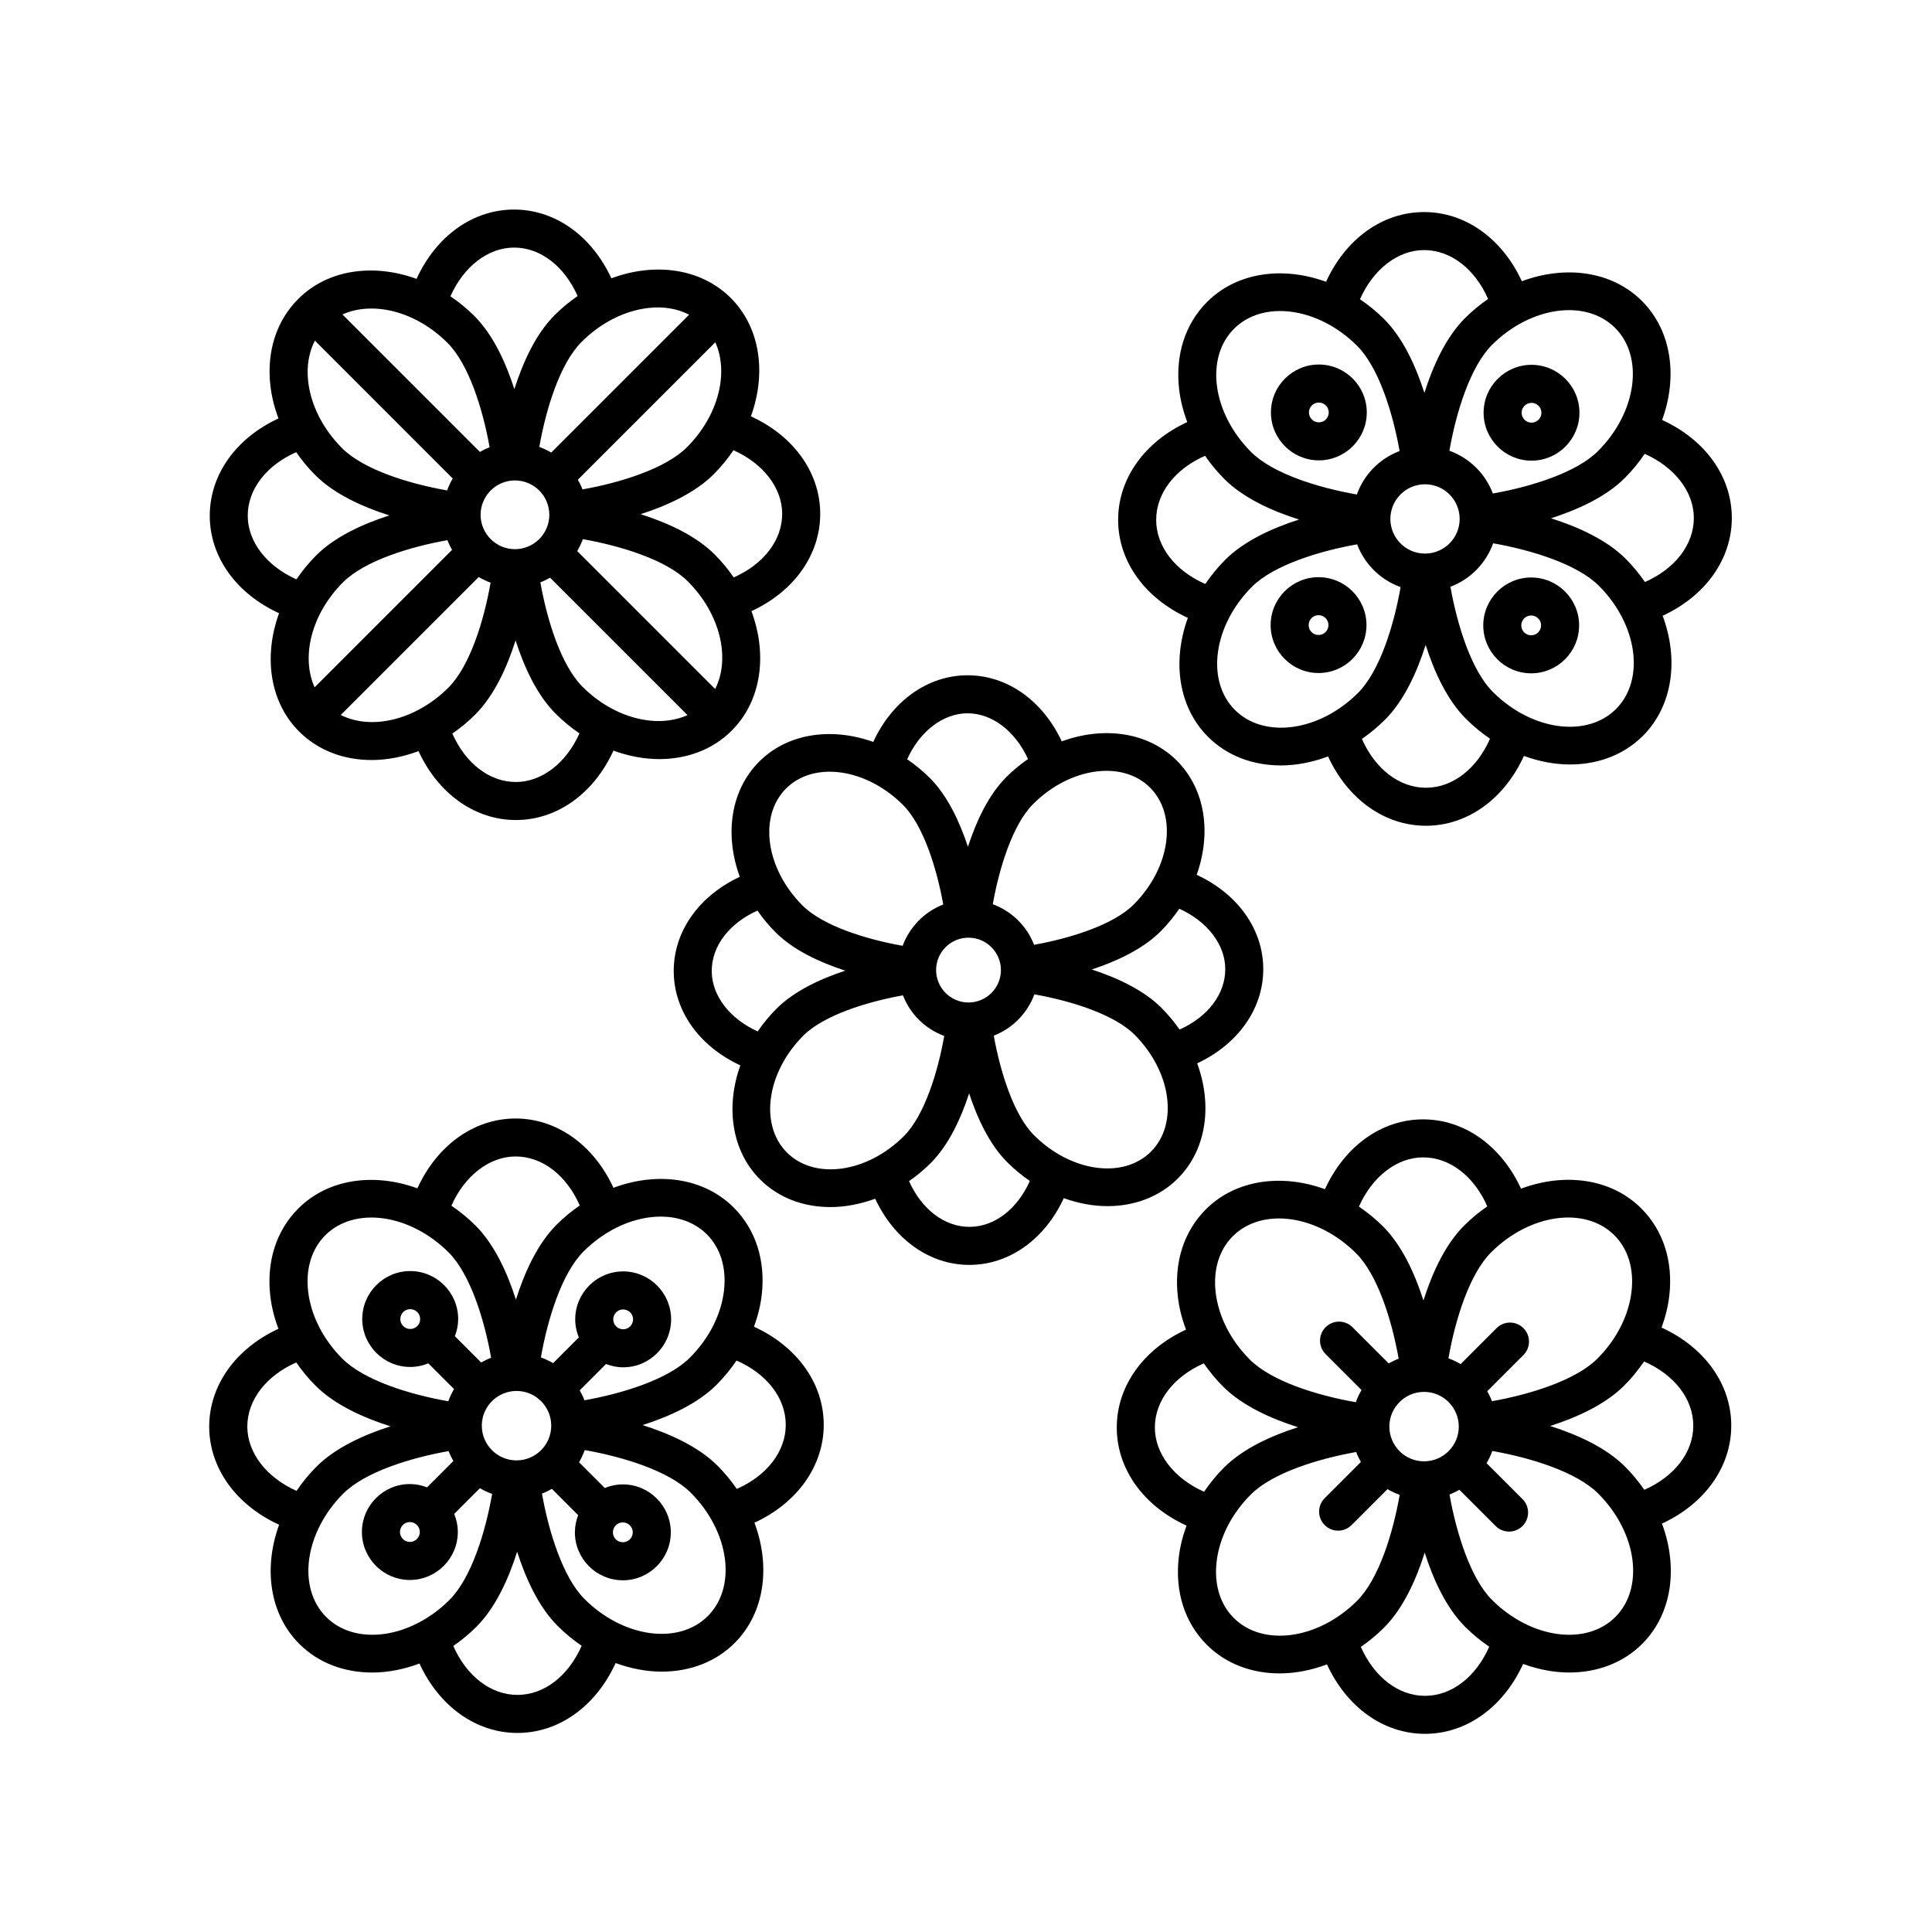
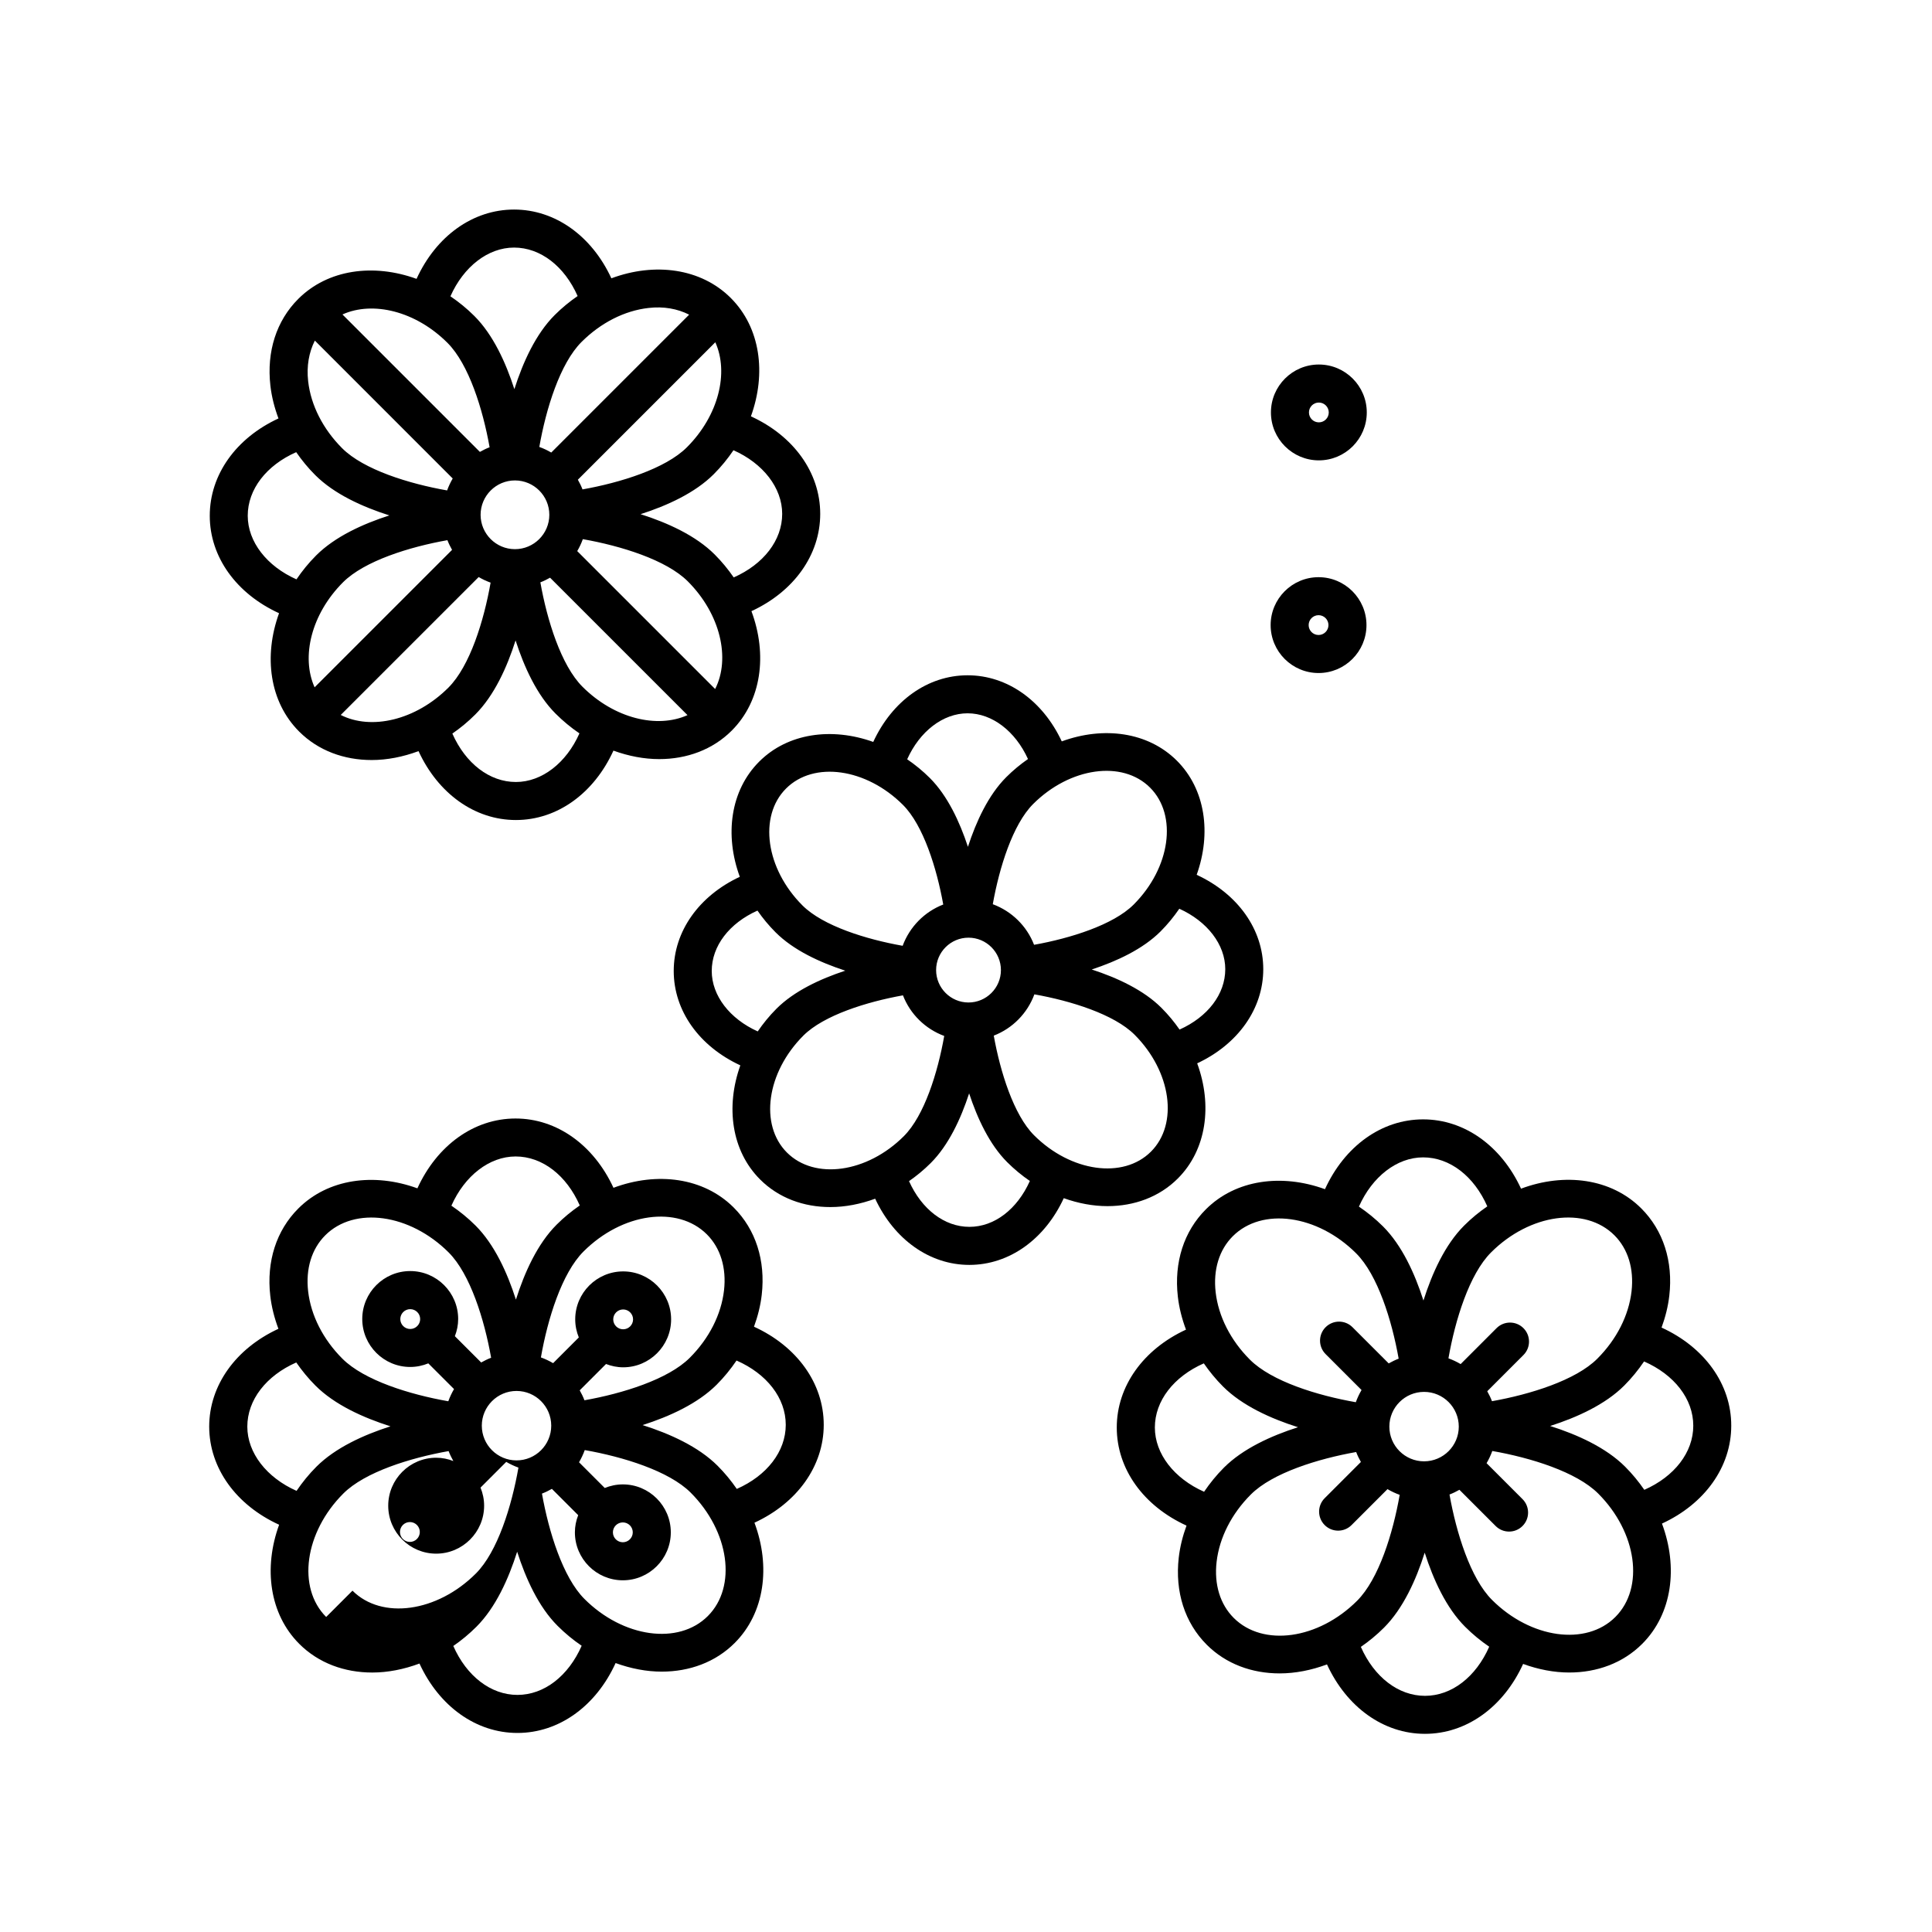
<svg xmlns="http://www.w3.org/2000/svg" fill="#000000" width="800px" height="800px" version="1.1" viewBox="144 144 512 512">
  <g>
-     <path d="m217.97 548.07c-4.172 11.461-2.57 23.66 5.34 31.574 5.109 5.109 12 7.594 19.324 7.594 4.121 0 8.375-0.832 12.531-2.383 5.203 11.316 14.977 18.395 25.961 18.395 11.027 0 20.824-7.133 26.016-18.523 4.062 1.477 8.207 2.273 12.227 2.273 7.332 0 14.223-2.484 19.332-7.594 7.981-7.981 9.551-20.324 5.238-31.875 11.297-5.211 18.359-14.973 18.359-25.945 0-11.012-7.117-20.801-18.484-25.996 1.012-2.766 1.727-5.602 2.055-8.465 1.039-9.082-1.598-17.289-7.422-23.109-7.981-7.981-20.32-9.551-31.871-5.238-5.215-11.301-14.977-18.363-25.953-18.363-11.02 0-20.812 7.125-26.008 18.504-11.461-4.172-23.66-2.562-31.57 5.352-5.82 5.82-8.457 14.027-7.422 23.109 0.336 2.969 1.09 5.906 2.16 8.766-11.285 5.211-18.344 14.973-18.344 25.938 0.027 11.008 7.156 20.797 18.531 25.988zm12.469 24.445c-7.766-7.766-5.727-22.441 4.543-32.711 5.719-5.719 17.805-9.461 27.906-11.25 0.348 0.922 0.777 1.789 1.254 2.637l-6.973 6.973c-1.414-0.551-2.941-0.875-4.551-0.875-7.008 0-12.707 5.703-12.707 12.711 0 7.008 5.703 12.707 12.707 12.707s12.707-5.703 12.707-12.707c0-1.699-0.348-3.309-0.953-4.797l6.816-6.816c1.023 0.598 2.098 1.109 3.231 1.516-1.785 10.184-5.527 22.312-11.281 28.066-10.266 10.277-24.934 12.312-32.699 4.547zm50.445-59.898c5.074 0 9.199 4.125 9.199 9.203 0 5.074-4.125 9.199-9.199 9.199s-9.199-4.125-9.199-9.199c0-5.074 4.133-9.203 9.199-9.203zm-25.629 37.379c0 1.449-1.18 2.629-2.629 2.629-1.449 0-2.629-1.18-2.629-2.629 0-1.457 1.18-2.637 2.629-2.637 1.453 0.004 2.629 1.18 2.629 2.637zm25.875 43.172c-7.078 0-13.488-4.996-17-12.969 2.144-1.477 4.207-3.176 6.137-5.106 5.078-5.078 8.5-12.664 10.785-19.871 2.281 7.117 5.684 14.617 10.695 19.625 2.012 2.012 4.16 3.777 6.402 5.297-3.512 8-9.93 13.023-17.02 13.023zm50.453-20.898c-7.766 7.769-22.449 5.727-32.707-4.543-5.707-5.707-9.461-17.82-11.25-27.91 0.918-0.344 1.785-0.777 2.629-1.254l6.973 6.973c-0.551 1.414-0.875 2.941-0.875 4.551 0 7.008 5.703 12.707 12.711 12.707 7.008 0 12.707-5.703 12.707-12.707 0-7.004-5.703-12.707-12.707-12.707-1.699 0-3.309 0.348-4.797 0.953l-6.816-6.816c0.598-1.023 1.109-2.102 1.516-3.231 10.156 1.785 22.32 5.531 28.066 11.273 10.281 10.273 12.316 24.949 4.551 32.711zm-22.52-24.816c1.449 0 2.629 1.18 2.629 2.629s-1.18 2.629-2.629 2.629c-1.457 0-2.637-1.18-2.637-2.629s1.18-2.629 2.637-2.629zm43.172-25.875c0 7.078-5.004 13.488-12.977 17-1.477-2.144-3.164-4.211-5.094-6.141-5.078-5.074-12.672-8.496-19.871-10.777 7.125-2.281 14.609-5.684 19.625-10.699 1.996-1.996 3.738-4.152 5.273-6.41 8.016 3.508 13.043 9.934 13.043 17.027zm-20.898-50.453c3.606 3.606 5.215 8.879 4.535 14.836-0.734 6.398-3.953 12.742-9.082 17.871-5.715 5.715-17.801 9.461-27.906 11.254-0.344-0.922-0.777-1.785-1.254-2.637l6.973-6.977c1.414 0.543 2.938 0.875 4.543 0.875 7.008 0 12.707-5.703 12.707-12.707 0-7.004-5.703-12.707-12.707-12.707-7.004 0-12.707 5.703-12.707 12.707 0 1.699 0.348 3.309 0.953 4.793l-6.812 6.816c-1.027-0.605-2.102-1.113-3.234-1.523 1.777-10.16 5.531-22.312 11.285-28.062 10.273-10.266 24.941-12.297 32.707-4.539zm-24.824 22.52c0-1.449 1.18-2.629 2.629-2.629s2.629 1.18 2.629 2.629-1.18 2.629-2.629 2.629-2.629-1.176-2.629-2.629zm-25.871-43.172c7.082 0 13.492 5.004 17.004 12.984-2.144 1.477-4.211 3.164-6.141 5.094-5.078 5.074-8.5 12.66-10.781 19.859-2.281-7.125-5.684-14.609-10.699-19.625-2.012-2.012-4.168-3.75-6.402-5.269 3.504-7.906 10.043-13.043 17.02-13.043zm-50.449 20.898c7.758-7.758 22.43-5.727 32.707 4.539 5.715 5.715 9.461 17.793 11.254 27.906-0.922 0.348-1.789 0.781-2.637 1.254l-6.973-6.969c0.551-1.414 0.875-2.941 0.875-4.551 0-7.008-5.703-12.707-12.711-12.707-7.008 0-12.707 5.703-12.707 12.707s5.703 12.707 12.707 12.707c1.699 0 3.309-0.348 4.797-0.953l6.816 6.812c-0.598 1.023-1.109 2.098-1.516 3.231-10.168-1.777-22.312-5.527-28.066-11.281-5.129-5.129-8.348-11.473-9.082-17.871-0.68-5.945 0.926-11.215 4.535-14.824zm22.52 24.824c-1.449 0-2.629-1.18-2.629-2.629s1.18-2.629 2.629-2.629c1.457 0 2.637 1.18 2.637 2.629s-1.18 2.629-2.637 2.629zm-30.199 8.871c1.496 2.16 3.184 4.227 5.098 6.141 5.074 5.074 12.66 8.496 19.863 10.781-7.117 2.281-14.605 5.684-19.617 10.695-2.012 2.012-3.75 4.172-5.269 6.41-7.914-3.508-13.047-10.047-13.047-17.027 0-7.078 5.004-13.488 12.973-17z" />
+     <path d="m217.97 548.07c-4.172 11.461-2.57 23.66 5.34 31.574 5.109 5.109 12 7.594 19.324 7.594 4.121 0 8.375-0.832 12.531-2.383 5.203 11.316 14.977 18.395 25.961 18.395 11.027 0 20.824-7.133 26.016-18.523 4.062 1.477 8.207 2.273 12.227 2.273 7.332 0 14.223-2.484 19.332-7.594 7.981-7.981 9.551-20.324 5.238-31.875 11.297-5.211 18.359-14.973 18.359-25.945 0-11.012-7.117-20.801-18.484-25.996 1.012-2.766 1.727-5.602 2.055-8.465 1.039-9.082-1.598-17.289-7.422-23.109-7.981-7.981-20.32-9.551-31.871-5.238-5.215-11.301-14.977-18.363-25.953-18.363-11.02 0-20.812 7.125-26.008 18.504-11.461-4.172-23.66-2.562-31.57 5.352-5.82 5.82-8.457 14.027-7.422 23.109 0.336 2.969 1.09 5.906 2.16 8.766-11.285 5.211-18.344 14.973-18.344 25.938 0.027 11.008 7.156 20.797 18.531 25.988zm12.469 24.445c-7.766-7.766-5.727-22.441 4.543-32.711 5.719-5.719 17.805-9.461 27.906-11.25 0.348 0.922 0.777 1.789 1.254 2.637c-1.414-0.551-2.941-0.875-4.551-0.875-7.008 0-12.707 5.703-12.707 12.711 0 7.008 5.703 12.707 12.707 12.707s12.707-5.703 12.707-12.707c0-1.699-0.348-3.309-0.953-4.797l6.816-6.816c1.023 0.598 2.098 1.109 3.231 1.516-1.785 10.184-5.527 22.312-11.281 28.066-10.266 10.277-24.934 12.312-32.699 4.547zm50.445-59.898c5.074 0 9.199 4.125 9.199 9.203 0 5.074-4.125 9.199-9.199 9.199s-9.199-4.125-9.199-9.199c0-5.074 4.133-9.203 9.199-9.203zm-25.629 37.379c0 1.449-1.18 2.629-2.629 2.629-1.449 0-2.629-1.18-2.629-2.629 0-1.457 1.18-2.637 2.629-2.637 1.453 0.004 2.629 1.18 2.629 2.637zm25.875 43.172c-7.078 0-13.488-4.996-17-12.969 2.144-1.477 4.207-3.176 6.137-5.106 5.078-5.078 8.5-12.664 10.785-19.871 2.281 7.117 5.684 14.617 10.695 19.625 2.012 2.012 4.16 3.777 6.402 5.297-3.512 8-9.93 13.023-17.02 13.023zm50.453-20.898c-7.766 7.769-22.449 5.727-32.707-4.543-5.707-5.707-9.461-17.82-11.25-27.91 0.918-0.344 1.785-0.777 2.629-1.254l6.973 6.973c-0.551 1.414-0.875 2.941-0.875 4.551 0 7.008 5.703 12.707 12.711 12.707 7.008 0 12.707-5.703 12.707-12.707 0-7.004-5.703-12.707-12.707-12.707-1.699 0-3.309 0.348-4.797 0.953l-6.816-6.816c0.598-1.023 1.109-2.102 1.516-3.231 10.156 1.785 22.32 5.531 28.066 11.273 10.281 10.273 12.316 24.949 4.551 32.711zm-22.52-24.816c1.449 0 2.629 1.18 2.629 2.629s-1.18 2.629-2.629 2.629c-1.457 0-2.637-1.18-2.637-2.629s1.18-2.629 2.637-2.629zm43.172-25.875c0 7.078-5.004 13.488-12.977 17-1.477-2.144-3.164-4.211-5.094-6.141-5.078-5.074-12.672-8.496-19.871-10.777 7.125-2.281 14.609-5.684 19.625-10.699 1.996-1.996 3.738-4.152 5.273-6.41 8.016 3.508 13.043 9.934 13.043 17.027zm-20.898-50.453c3.606 3.606 5.215 8.879 4.535 14.836-0.734 6.398-3.953 12.742-9.082 17.871-5.715 5.715-17.801 9.461-27.906 11.254-0.344-0.922-0.777-1.785-1.254-2.637l6.973-6.977c1.414 0.543 2.938 0.875 4.543 0.875 7.008 0 12.707-5.703 12.707-12.707 0-7.004-5.703-12.707-12.707-12.707-7.004 0-12.707 5.703-12.707 12.707 0 1.699 0.348 3.309 0.953 4.793l-6.812 6.816c-1.027-0.605-2.102-1.113-3.234-1.523 1.777-10.16 5.531-22.312 11.285-28.062 10.273-10.266 24.941-12.297 32.707-4.539zm-24.824 22.52c0-1.449 1.18-2.629 2.629-2.629s2.629 1.18 2.629 2.629-1.18 2.629-2.629 2.629-2.629-1.176-2.629-2.629zm-25.871-43.172c7.082 0 13.492 5.004 17.004 12.984-2.144 1.477-4.211 3.164-6.141 5.094-5.078 5.074-8.5 12.66-10.781 19.859-2.281-7.125-5.684-14.609-10.699-19.625-2.012-2.012-4.168-3.75-6.402-5.269 3.504-7.906 10.043-13.043 17.02-13.043zm-50.449 20.898c7.758-7.758 22.43-5.727 32.707 4.539 5.715 5.715 9.461 17.793 11.254 27.906-0.922 0.348-1.789 0.781-2.637 1.254l-6.973-6.969c0.551-1.414 0.875-2.941 0.875-4.551 0-7.008-5.703-12.707-12.711-12.707-7.008 0-12.707 5.703-12.707 12.707s5.703 12.707 12.707 12.707c1.699 0 3.309-0.348 4.797-0.953l6.816 6.812c-0.598 1.023-1.109 2.098-1.516 3.231-10.168-1.777-22.312-5.527-28.066-11.281-5.129-5.129-8.348-11.473-9.082-17.871-0.68-5.945 0.926-11.215 4.535-14.824zm22.52 24.824c-1.449 0-2.629-1.18-2.629-2.629s1.18-2.629 2.629-2.629c1.457 0 2.637 1.18 2.637 2.629s-1.18 2.629-2.637 2.629zm-30.199 8.871c1.496 2.16 3.184 4.227 5.098 6.141 5.074 5.074 12.66 8.496 19.863 10.781-7.117 2.281-14.605 5.684-19.617 10.695-2.012 2.012-3.75 4.172-5.269 6.41-7.914-3.508-13.047-10.047-13.047-17.027 0-7.078 5.004-13.488 12.973-17z" />
    <path d="m584.33 495.82c1.012-2.766 1.727-5.602 2.055-8.465 1.039-9.082-1.598-17.289-7.422-23.109-7.981-7.981-20.324-9.551-31.871-5.238-5.215-11.301-14.977-18.363-25.953-18.363-11.02 0-20.812 7.125-26.008 18.504-11.461-4.172-23.66-2.559-31.57 5.344-5.82 5.82-8.457 14.027-7.422 23.109 0.336 2.969 1.09 5.906 2.16 8.766-11.285 5.211-18.344 14.973-18.344 25.938 0 11.02 7.113 20.809 18.484 25.996-1.012 2.766-1.727 5.602-2.055 8.465-1.039 9.082 1.598 17.289 7.422 23.109 5.109 5.109 12 7.598 19.324 7.594 4.121 0 8.379-0.836 12.535-2.383 5.211 11.32 14.977 18.398 25.961 18.398 11.027 0 20.824-7.133 26.016-18.523 4.062 1.477 8.207 2.273 12.227 2.273 7.332 0 14.223-2.484 19.332-7.594 7.981-7.981 9.551-20.324 5.238-31.875 11.297-5.211 18.359-14.973 18.359-25.945 0.016-11.02-7.102-20.801-18.469-26zm-12.488-24.449c3.606 3.606 5.215 8.879 4.535 14.836-0.734 6.398-3.953 12.742-9.082 17.871-5.715 5.715-17.801 9.461-27.906 11.254-0.344-0.922-0.777-1.785-1.254-2.637l9.594-9.598c1.969-1.969 1.969-5.152 0-7.125-1.969-1.969-5.152-1.969-7.125 0l-9.516 9.523c-1.027-0.605-2.102-1.113-3.234-1.523 1.777-10.16 5.531-22.312 11.285-28.062 10.27-10.273 24.938-12.301 32.703-4.539zm-50.449 59.895c-5.074 0-9.199-4.125-9.199-9.199 0-5.078 4.125-9.203 9.199-9.203s9.199 4.125 9.199 9.203c0.004 5.07-4.125 9.199-9.199 9.199zm-0.246-80.551c7.082 0 13.492 5.004 17.004 12.984-2.144 1.477-4.211 3.164-6.141 5.094-5.078 5.074-8.5 12.66-10.781 19.859-2.281-7.125-5.684-14.609-10.699-19.625-2.012-2.012-4.168-3.75-6.402-5.266 3.508-7.91 10.043-13.047 17.02-13.047zm-50.449 20.902c7.754-7.758 22.43-5.734 32.707 4.539 5.715 5.715 9.461 17.793 11.254 27.906-0.922 0.348-1.789 0.781-2.637 1.254l-9.598-9.594c-1.969-1.969-5.152-1.969-7.125 0-1.969 1.969-1.969 5.152 0 7.125l9.523 9.523c-0.598 1.023-1.109 2.098-1.516 3.231-10.168-1.777-22.312-5.527-28.066-11.281-5.129-5.129-8.348-11.473-9.082-17.871-0.676-5.957 0.93-11.227 4.539-14.832zm-20.648 50.688c0-7.074 5.004-13.488 12.973-17 1.496 2.16 3.184 4.227 5.098 6.141 5.074 5.074 12.66 8.496 19.863 10.781-7.117 2.281-14.605 5.684-19.617 10.695-1.996 1.996-3.738 4.152-5.273 6.41-7.914-3.504-13.043-10.043-13.043-17.027zm20.895 50.453c-3.606-3.606-5.215-8.879-4.535-14.836 0.734-6.398 3.953-12.742 9.082-17.871 5.719-5.719 17.805-9.461 27.906-11.25 0.348 0.922 0.777 1.789 1.254 2.637l-9.598 9.598c-1.969 1.969-1.969 5.152 0 7.125 0.984 0.984 2.273 1.477 3.562 1.477 1.289 0 2.578-0.492 3.562-1.477l9.523-9.527c1.023 0.598 2.098 1.109 3.231 1.516-1.785 10.184-5.527 22.312-11.281 28.066-10.27 10.266-24.945 12.309-32.707 4.543zm50.699 20.656c-7.078 0-13.488-4.996-17.004-12.973 2.144-1.477 4.207-3.168 6.137-5.098 5.078-5.078 8.5-12.664 10.785-19.871 2.281 7.117 5.684 14.617 10.695 19.625 2.012 2.012 4.16 3.777 6.402 5.297-3.516 7.996-9.93 13.02-17.016 13.02zm50.445-20.898c-7.766 7.766-22.449 5.723-32.707-4.543-5.707-5.707-9.461-17.82-11.25-27.91 0.918-0.348 1.785-0.777 2.629-1.254l9.598 9.598c0.984 0.984 2.273 1.477 3.562 1.477s2.578-0.492 3.562-1.477c1.969-1.969 1.969-5.152 0-7.125l-9.523-9.523c0.598-1.023 1.109-2.098 1.516-3.231 10.148 1.777 22.309 5.527 28.066 11.281 10.273 10.266 12.309 24.941 4.547 32.707zm7.672-33.695c-1.477-2.144-3.164-4.211-5.094-6.141-5.078-5.074-12.672-8.5-19.859-10.781 7.117-2.281 14.602-5.684 19.617-10.695 1.996-1.996 3.738-4.152 5.273-6.41 8.012 3.512 13.039 9.934 13.039 17.027 0.004 7.074-5 13.48-12.977 17z" />
    <path d="m425.91 461.53c3.848 1.375 7.773 2.109 11.582 2.109 7.062 0 13.719-2.402 18.641-7.324 7.648-7.648 9.195-19.453 5.133-30.52 10.785-5.039 17.512-14.426 17.512-24.953 0-10.574-6.785-19.984-17.648-25.008 3.926-10.988 2.352-22.645-5.231-30.23-7.648-7.648-19.453-9.191-30.52-5.129-5.039-10.785-14.426-17.516-24.953-17.516-10.578 0-19.984 6.785-25.008 17.66-10.988-3.93-22.652-2.359-30.23 5.223-7.648 7.648-9.195 19.453-5.133 30.52-10.785 5.039-17.512 14.426-17.512 24.953 0 10.574 6.785 19.984 17.652 25.016-3.926 10.988-2.352 22.645 5.231 30.23 4.926 4.934 11.578 7.332 18.641 7.324 3.906 0 7.93-0.777 11.863-2.215 5.043 10.801 14.43 17.543 24.965 17.543 10.586-0.008 19.992-6.805 25.016-17.684zm23.102-12.332c-7.344 7.344-21.25 5.387-30.984-4.348-5.394-5.394-8.957-16.816-10.672-26.395 4.988-1.93 8.906-5.918 10.766-10.941 9.637 1.707 21.113 5.269 26.551 10.695 9.738 9.742 11.688 23.645 4.34 30.988zm-48.348-56.703c4.734 0 8.59 3.856 8.59 8.59 0 4.731-3.856 8.586-8.59 8.586-4.731 0-8.586-3.856-8.586-8.586 0-4.742 3.848-8.59 8.586-8.59zm68.043 8.352c0 6.637-4.66 12.66-12.113 16-1.395-2.012-2.992-3.949-4.805-5.762-4.734-4.734-11.742-7.969-18.469-10.16 6.648-2.191 13.551-5.402 18.234-10.082 1.891-1.891 3.531-3.918 4.973-6.019 7.398 3.34 12.18 9.484 12.18 16.023zm-19.926-48.117c7.34 7.344 5.391 21.246-4.348 30.988-5.406 5.402-16.801 8.949-26.395 10.664-1.93-4.984-5.926-8.902-10.941-10.758 1.715-9.652 5.269-21.121 10.695-26.551 9.746-9.73 23.645-11.691 30.988-4.344zm-48.352-19.695c6.519 0 12.652 4.758 15.996 12.117-2.012 1.395-3.945 2.988-5.758 4.801-4.731 4.731-7.965 11.734-10.156 18.461-2.191-6.648-5.406-13.547-10.082-18.223-1.891-1.891-3.914-3.531-6.019-4.973 3.328-7.398 9.477-12.184 16.02-12.184zm-48.117 19.93c7.352-7.352 21.246-5.387 30.984 4.348 5.406 5.406 8.953 16.797 10.672 26.395-4.984 1.93-8.898 5.918-10.758 10.938-9.652-1.707-21.121-5.266-26.551-10.695-9.738-9.738-11.695-23.637-4.348-30.984zm-19.695 48.352c0-6.629 4.66-12.656 12.117-16 1.395 2.012 2.992 3.949 4.805 5.762 4.731 4.734 11.734 7.969 18.465 10.16-6.648 2.191-13.551 5.402-18.227 10.078-1.891 1.891-3.535 3.918-4.973 6.019-7.406-3.332-12.188-9.48-12.188-16.02zm19.93 48.121c-7.344-7.344-5.391-21.25 4.348-30.988 5.394-5.394 16.801-8.953 26.395-10.672 1.93 4.984 5.918 8.902 10.938 10.762-1.707 9.668-5.254 21.109-10.695 26.551-9.738 9.738-23.633 11.691-30.984 4.348zm48.352 19.691c-6.629 0-12.656-4.66-16-12.117 2.012-1.395 3.949-2.988 5.762-4.801 4.734-4.734 7.969-11.73 10.168-18.453 2.191 6.641 5.402 13.547 10.078 18.223 1.891 1.891 3.914 3.551 6.016 4.992-3.348 7.473-9.379 12.156-16.023 12.156z" />
-     <path d="m584.48 255.3c4.168-11.445 2.559-23.625-5.34-31.523-7.977-7.977-20.305-9.547-31.832-5.246-5.203-11.281-14.957-18.332-25.914-18.332-11.008 0-20.789 7.113-25.973 18.48-11.445-4.168-23.629-2.57-31.527 5.336-5.812 5.812-8.449 14.012-7.418 23.086 0.336 2.961 1.09 5.894 2.16 8.75-11.27 5.203-18.32 14.957-18.32 25.91 0 11.004 7.113 20.789 18.48 25.977-4.168 11.445-2.562 23.625 5.34 31.523 5.106 5.106 11.984 7.586 19.305 7.586 4.109 0 8.359-0.832 12.508-2.379 5.203 11.301 14.969 18.367 25.93 18.367 11.012 0 20.793-7.125 25.977-18.504 4.055 1.477 8.195 2.266 12.219 2.266 7.32 0 14.203-2.484 19.305-7.582 7.969-7.969 9.543-20.297 5.238-31.832 11.281-5.203 18.332-14.957 18.332-25.914 0.012-11.004-7.106-20.785-18.469-25.969zm-12.461-24.402c7.75 7.75 5.715 22.398-4.539 32.652-5.707 5.707-17.77 9.445-27.859 11.234-1.984-5.281-6.203-9.422-11.516-11.332 1.773-10.148 5.523-22.273 11.262-28.023 10.25-10.242 24.898-12.285 32.652-4.531zm-50.375 59.805c-5.062 0-9.184-4.117-9.184-9.18s4.121-9.184 9.184-9.184 9.18 4.121 9.18 9.184-4.121 9.18-9.18 9.18zm-0.246-80.43c7.062 0 13.461 4.992 16.969 12.953-2.141 1.477-4.203 3.16-6.125 5.082-5.062 5.062-8.48 12.629-10.762 19.816-2.281-7.109-5.672-14.57-10.68-19.566-2.004-2.004-4.16-3.738-6.394-5.254 3.496-7.906 10.023-13.031 16.992-13.031zm-50.375 20.863c7.75-7.758 22.395-5.719 32.652 4.539 5.707 5.703 9.445 17.766 11.234 27.855-5.281 1.984-9.426 6.203-11.336 11.516-10.148-1.773-22.27-5.512-28.016-11.262-10.25-10.242-12.289-24.895-4.535-32.648zm-20.621 50.621c0-7.059 4.992-13.461 12.949-16.969 1.492 2.156 3.18 4.219 5.09 6.133 5.062 5.066 12.629 8.484 19.82 10.762-7.106 2.281-14.57 5.672-19.574 10.676-2.012 2.012-3.75 4.168-5.266 6.402-8.004-3.504-13.02-9.914-13.02-17.004zm20.859 50.379c-7.75-7.75-5.715-22.398 4.539-32.652 5.703-5.703 17.77-9.441 27.855-11.23 1.984 5.281 6.203 9.422 11.516 11.332-1.777 10.168-5.516 22.273-11.262 28.023-10.238 10.25-24.887 12.281-32.648 4.527zm50.625 20.625c-7.059 0-13.457-4.988-16.969-12.941 2.141-1.477 4.195-3.164 6.125-5.094 5.066-5.066 8.484-12.629 10.766-19.82 2.281 7.106 5.68 14.582 10.676 19.574 2.004 2.004 4.152 3.769 6.387 5.285-3.504 7.984-9.906 12.996-16.984 12.996zm50.375-20.867c-7.758 7.754-22.398 5.715-32.652-4.539-5.699-5.691-9.445-17.785-11.23-27.859 5.281-1.984 9.418-6.203 11.324-11.516 10.137 1.777 22.277 5.523 28.023 11.262 10.25 10.254 12.289 24.898 4.535 32.652zm7.668-33.652c-1.477-2.141-3.16-4.203-5.082-6.133-5.062-5.062-12.637-8.48-19.816-10.758 7.106-2.281 14.566-5.672 19.566-10.68 2.004-2.004 3.742-4.16 5.262-6.398 7.898 3.5 13.023 10.027 13.023 16.992 0 7.07-4.992 13.469-12.953 16.977z" />
    <path d="m493.51 266c7.004 0 12.699-5.699 12.699-12.699 0-7.004-5.699-12.699-12.699-12.699-7.004 0-12.699 5.699-12.699 12.699-0.004 7 5.695 12.699 12.699 12.699zm0-15.32c1.445 0 2.625 1.176 2.625 2.625s-1.176 2.625-2.625 2.625-2.625-1.176-2.625-2.625c0-1.453 1.172-2.625 2.625-2.625z" />
    <path d="m493.43 296.96c-7.004 0-12.699 5.699-12.699 12.699 0 7.004 5.699 12.699 12.699 12.699 7.004 0 12.699-5.699 12.699-12.699 0-7.004-5.695-12.699-12.699-12.699zm0 15.32c-1.445 0-2.625-1.176-2.625-2.625s1.176-2.625 2.625-2.625 2.625 1.176 2.625 2.625-1.18 2.625-2.625 2.625z" />
-     <path d="m549.78 297.04c-7.004 0-12.699 5.699-12.699 12.699 0 7.004 5.699 12.699 12.699 12.699 7.004 0 12.699-5.699 12.699-12.699s-5.695-12.699-12.699-12.699zm0 15.32c-1.445 0-2.625-1.176-2.625-2.625s1.176-2.625 2.625-2.625 2.625 1.176 2.625 2.625c0 1.453-1.176 2.625-2.625 2.625z" />
-     <path d="m549.87 266.08c7.004 0 12.699-5.699 12.699-12.699 0-7.004-5.699-12.699-12.699-12.699-7.004 0-12.699 5.699-12.699 12.699-0.004 7 5.695 12.699 12.699 12.699zm0-15.32c1.445 0 2.625 1.176 2.625 2.625s-1.176 2.625-2.625 2.625c-1.449 0-2.625-1.176-2.625-2.625 0-1.453 1.18-2.625 2.625-2.625z" />
    <path d="m217.95 306.51c-4.133 11.387-2.535 23.496 5.324 31.355 5.078 5.078 11.93 7.551 19.215 7.551 4.086 0 8.305-0.828 12.426-2.359 5.18 11.234 14.887 18.258 25.801 18.258 10.957 0 20.691-7.078 25.852-18.391 4.027 1.461 8.141 2.246 12.133 2.246 7.281 0 14.141-2.473 19.215-7.551 7.926-7.926 9.496-20.184 5.223-31.656 11.219-5.184 18.227-14.883 18.227-25.785 0-10.953-7.07-20.68-18.367-25.844 4.133-11.387 2.535-23.496-5.324-31.355-7.926-7.926-20.184-9.496-31.656-5.223-5.184-11.215-14.883-18.223-25.785-18.223-10.953 0-20.68 7.07-25.844 18.367-11.387-4.133-23.504-2.535-31.355 5.324-5.789 5.785-8.41 13.945-7.379 22.98 0.336 2.938 1.078 5.848 2.141 8.688-11.211 5.184-18.207 14.883-18.207 25.781-0.004 10.941 7.066 20.672 18.363 25.836zm7.715-61.457c-0.457-4.035 0.211-7.703 1.773-10.793l36.535 36.543c-0.586 1.004-1.082 2.051-1.484 3.164-10.082-1.77-22.121-5.488-27.82-11.184-5.078-5.09-8.285-11.383-9.004-17.73zm107.9-10.352c3.629 8.051 0.891 19.41-7.531 27.836-5.664 5.664-17.633 9.375-27.664 11.16-0.336-0.898-0.766-1.742-1.23-2.57zm-0.043 91.895-36.551-36.551c0.59-1.004 1.09-2.055 1.484-3.164 10.066 1.77 22.121 5.488 27.82 11.184 8.664 8.664 11.352 20.453 7.246 28.531zm-53.055-55.277c5.023 0 9.109 4.086 9.109 9.109 0 5.019-4.086 9.105-9.109 9.105-5.019 0-9.105-4.086-9.105-9.105 0.008-5.023 4.086-9.109 9.105-9.109zm-16.668 18.402-36.426 36.426c-3.629-8.051-0.891-19.41 7.531-27.836 5.668-5.668 17.645-9.387 27.664-11.16 0.344 0.898 0.77 1.738 1.23 2.57zm-29.5 43.75 36.555-36.551c1.004 0.59 2.051 1.082 3.16 1.484-1.77 10.098-5.477 22.117-11.18 27.82-8.672 8.66-20.465 11.355-28.535 7.246zm46.414 17.766c-7.004 0-13.352-4.949-16.836-12.832 2.121-1.465 4.168-3.144 6.074-5.055 5.023-5.023 8.414-12.504 10.68-19.633 2.266 7.039 5.637 14.434 10.594 19.391 1.988 1.988 4.117 3.738 6.332 5.246-3.473 7.82-9.941 12.883-16.844 12.883zm17.645-25.25c-5.664-5.664-9.387-17.664-11.156-27.664 0.898-0.336 1.742-0.762 2.57-1.23l36.422 36.422c-8.051 3.625-19.402 0.902-27.836-7.527zm52.93-45.809c0 7.008-4.949 13.355-12.844 16.844-1.465-2.121-3.133-4.168-5.047-6.082-5.023-5.023-12.52-8.414-19.637-10.68 7.047-2.266 14.438-5.637 19.398-10.602 1.988-1.988 3.715-4.125 5.219-6.344 7.832 3.481 12.91 9.953 12.91 16.863zm-24.656-52.793-36.543 36.543c-1.004-0.59-2.055-1.09-3.164-1.484 1.762-10.078 5.481-22.117 11.184-27.82 5.09-5.082 11.383-8.289 17.723-9.008 4.035-0.477 7.707 0.203 10.801 1.77zm-46.402-17.777c7.008 0 13.352 4.949 16.844 12.844-2.121 1.465-4.168 3.133-6.082 5.047-5.019 5.019-8.41 12.508-10.68 19.629-2.266-7.043-5.637-14.43-10.602-19.387-1.988-1.988-4.125-3.715-6.344-5.219 3.477-7.836 9.949-12.914 16.863-12.914zm-17.641 25.254c5.668 5.668 9.383 17.633 11.16 27.664-0.902 0.336-1.742 0.766-2.574 1.23l-36.422-36.422c8.043-3.633 19.406-0.902 27.836 7.527zm-40.094 28.965c1.48 2.137 3.152 4.188 5.055 6.082 5.019 5.019 12.508 8.41 19.633 10.68-7.043 2.266-14.434 5.637-19.398 10.602-1.988 1.988-3.715 4.125-5.219 6.344-7.836-3.477-12.914-9.949-12.914-16.863 0.004-7.012 4.953-13.359 12.844-16.844z" />
  </g>
</svg>